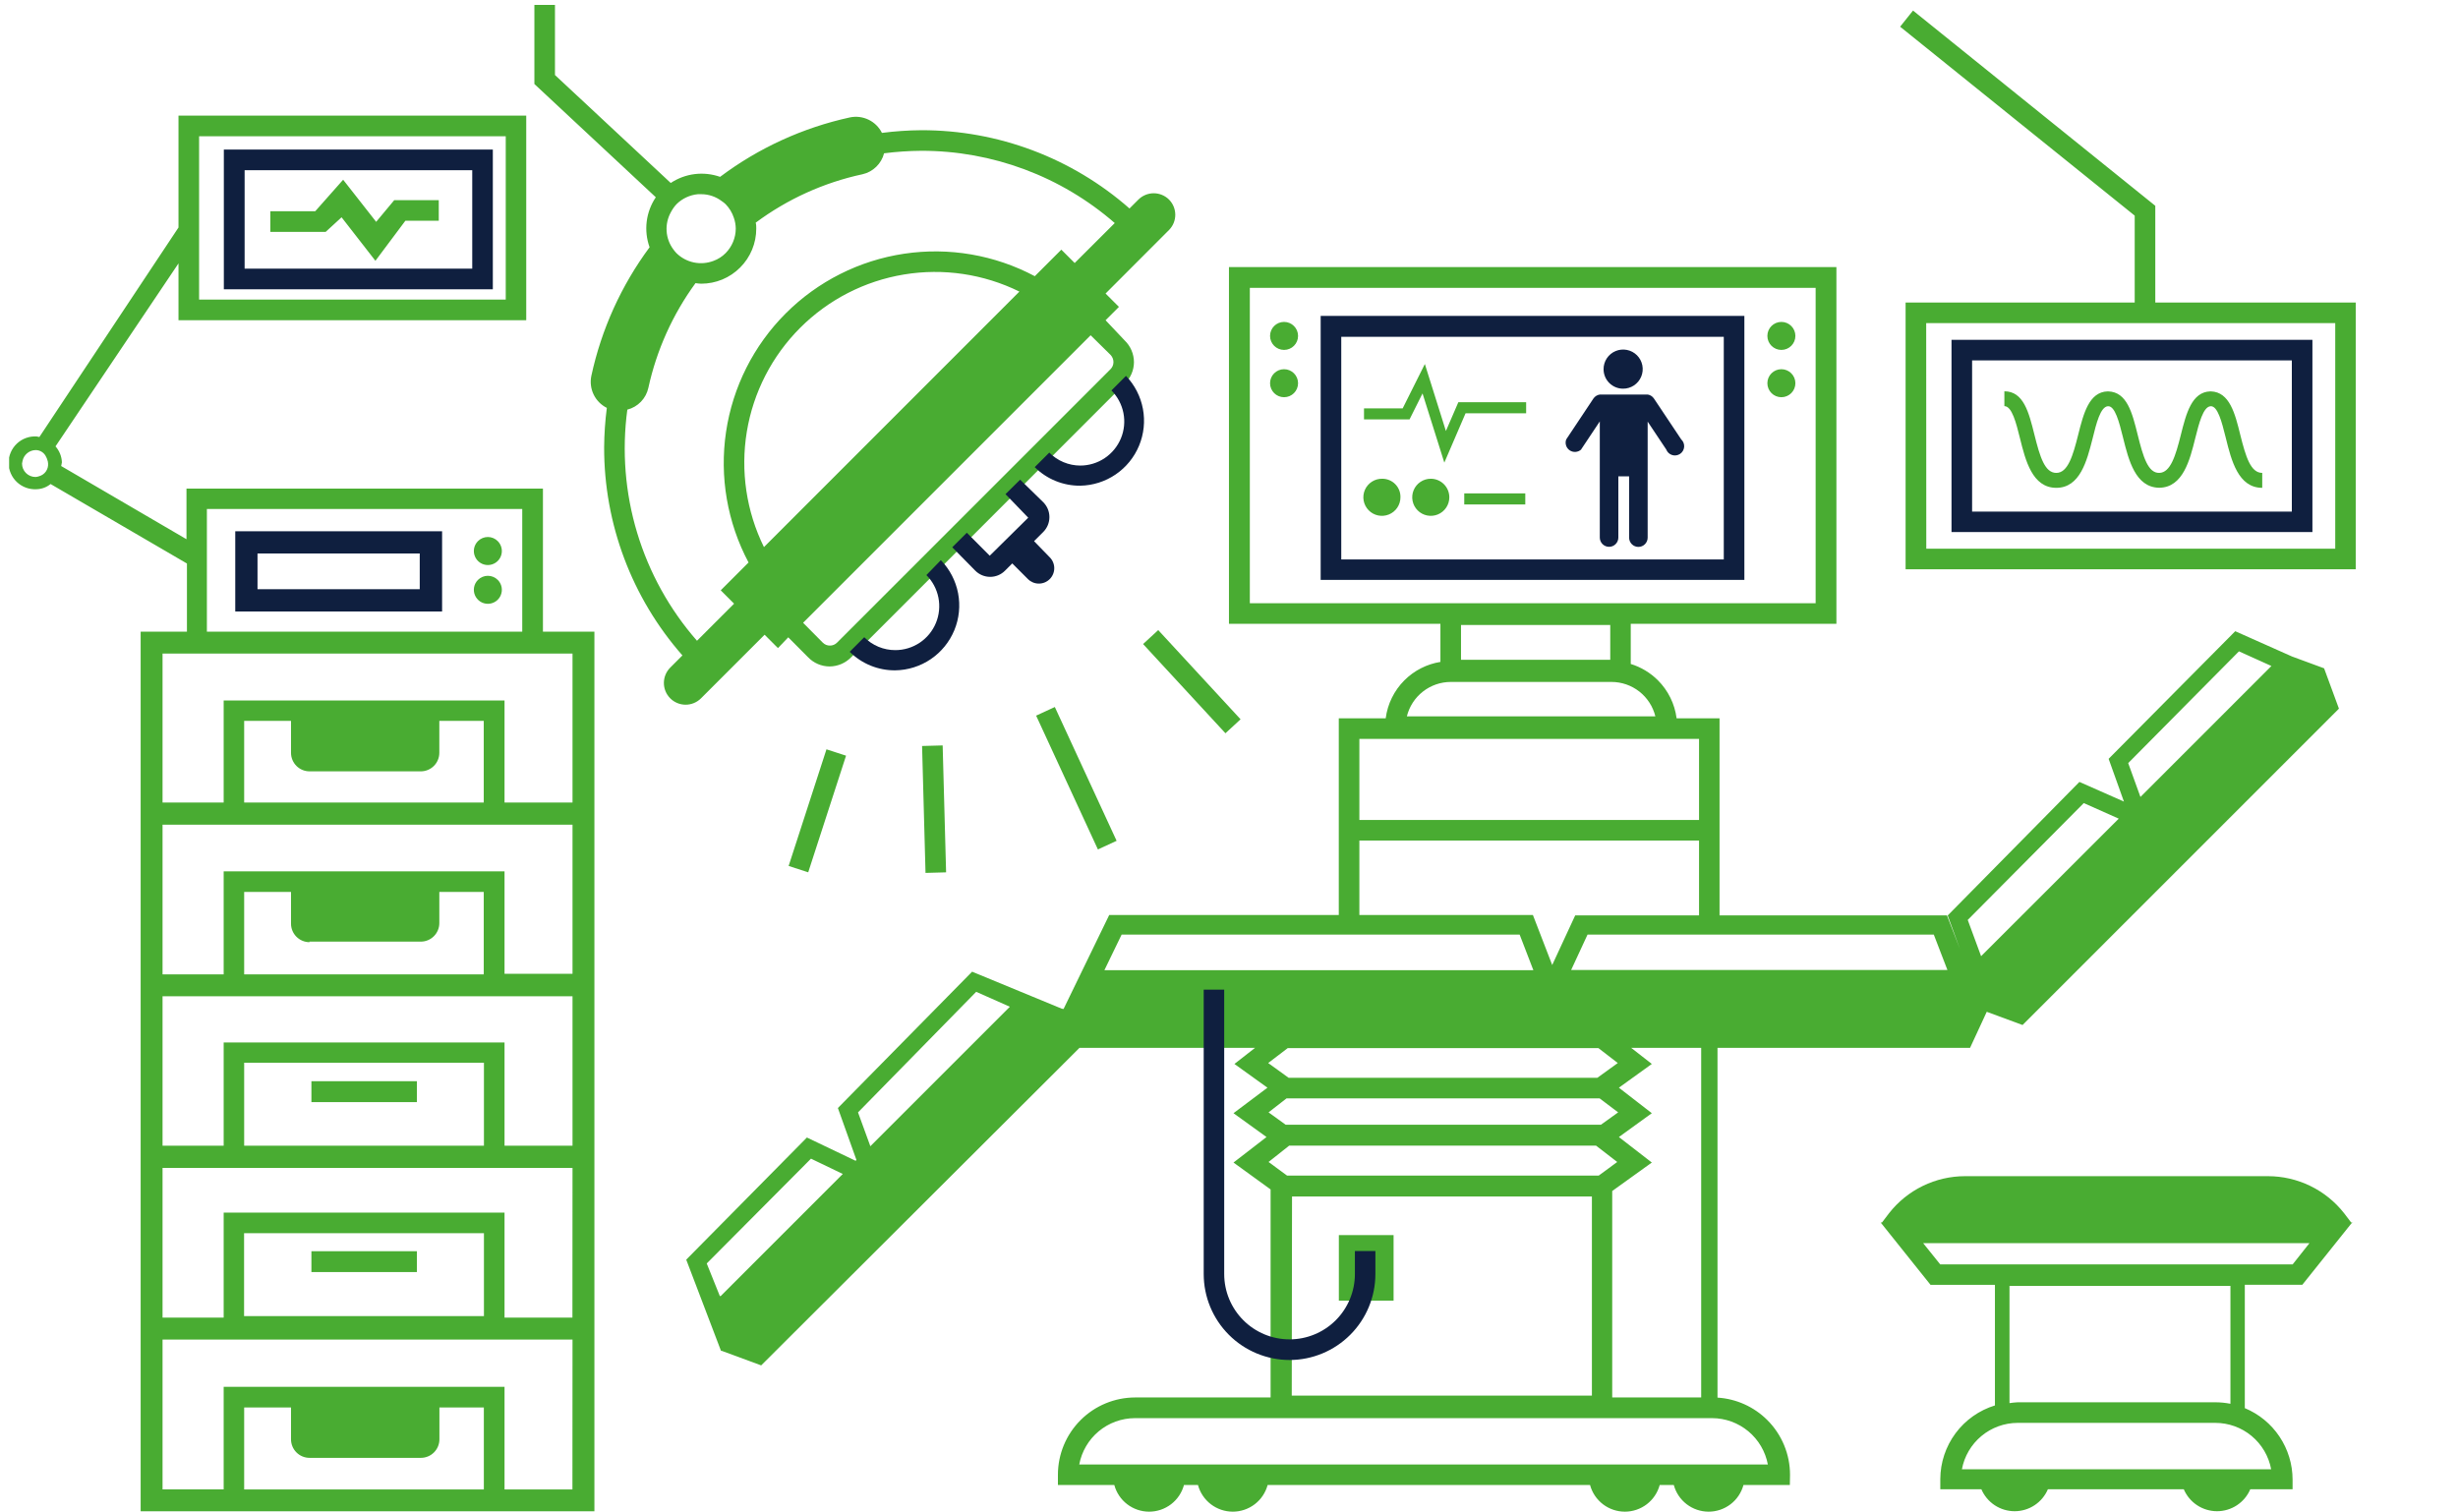
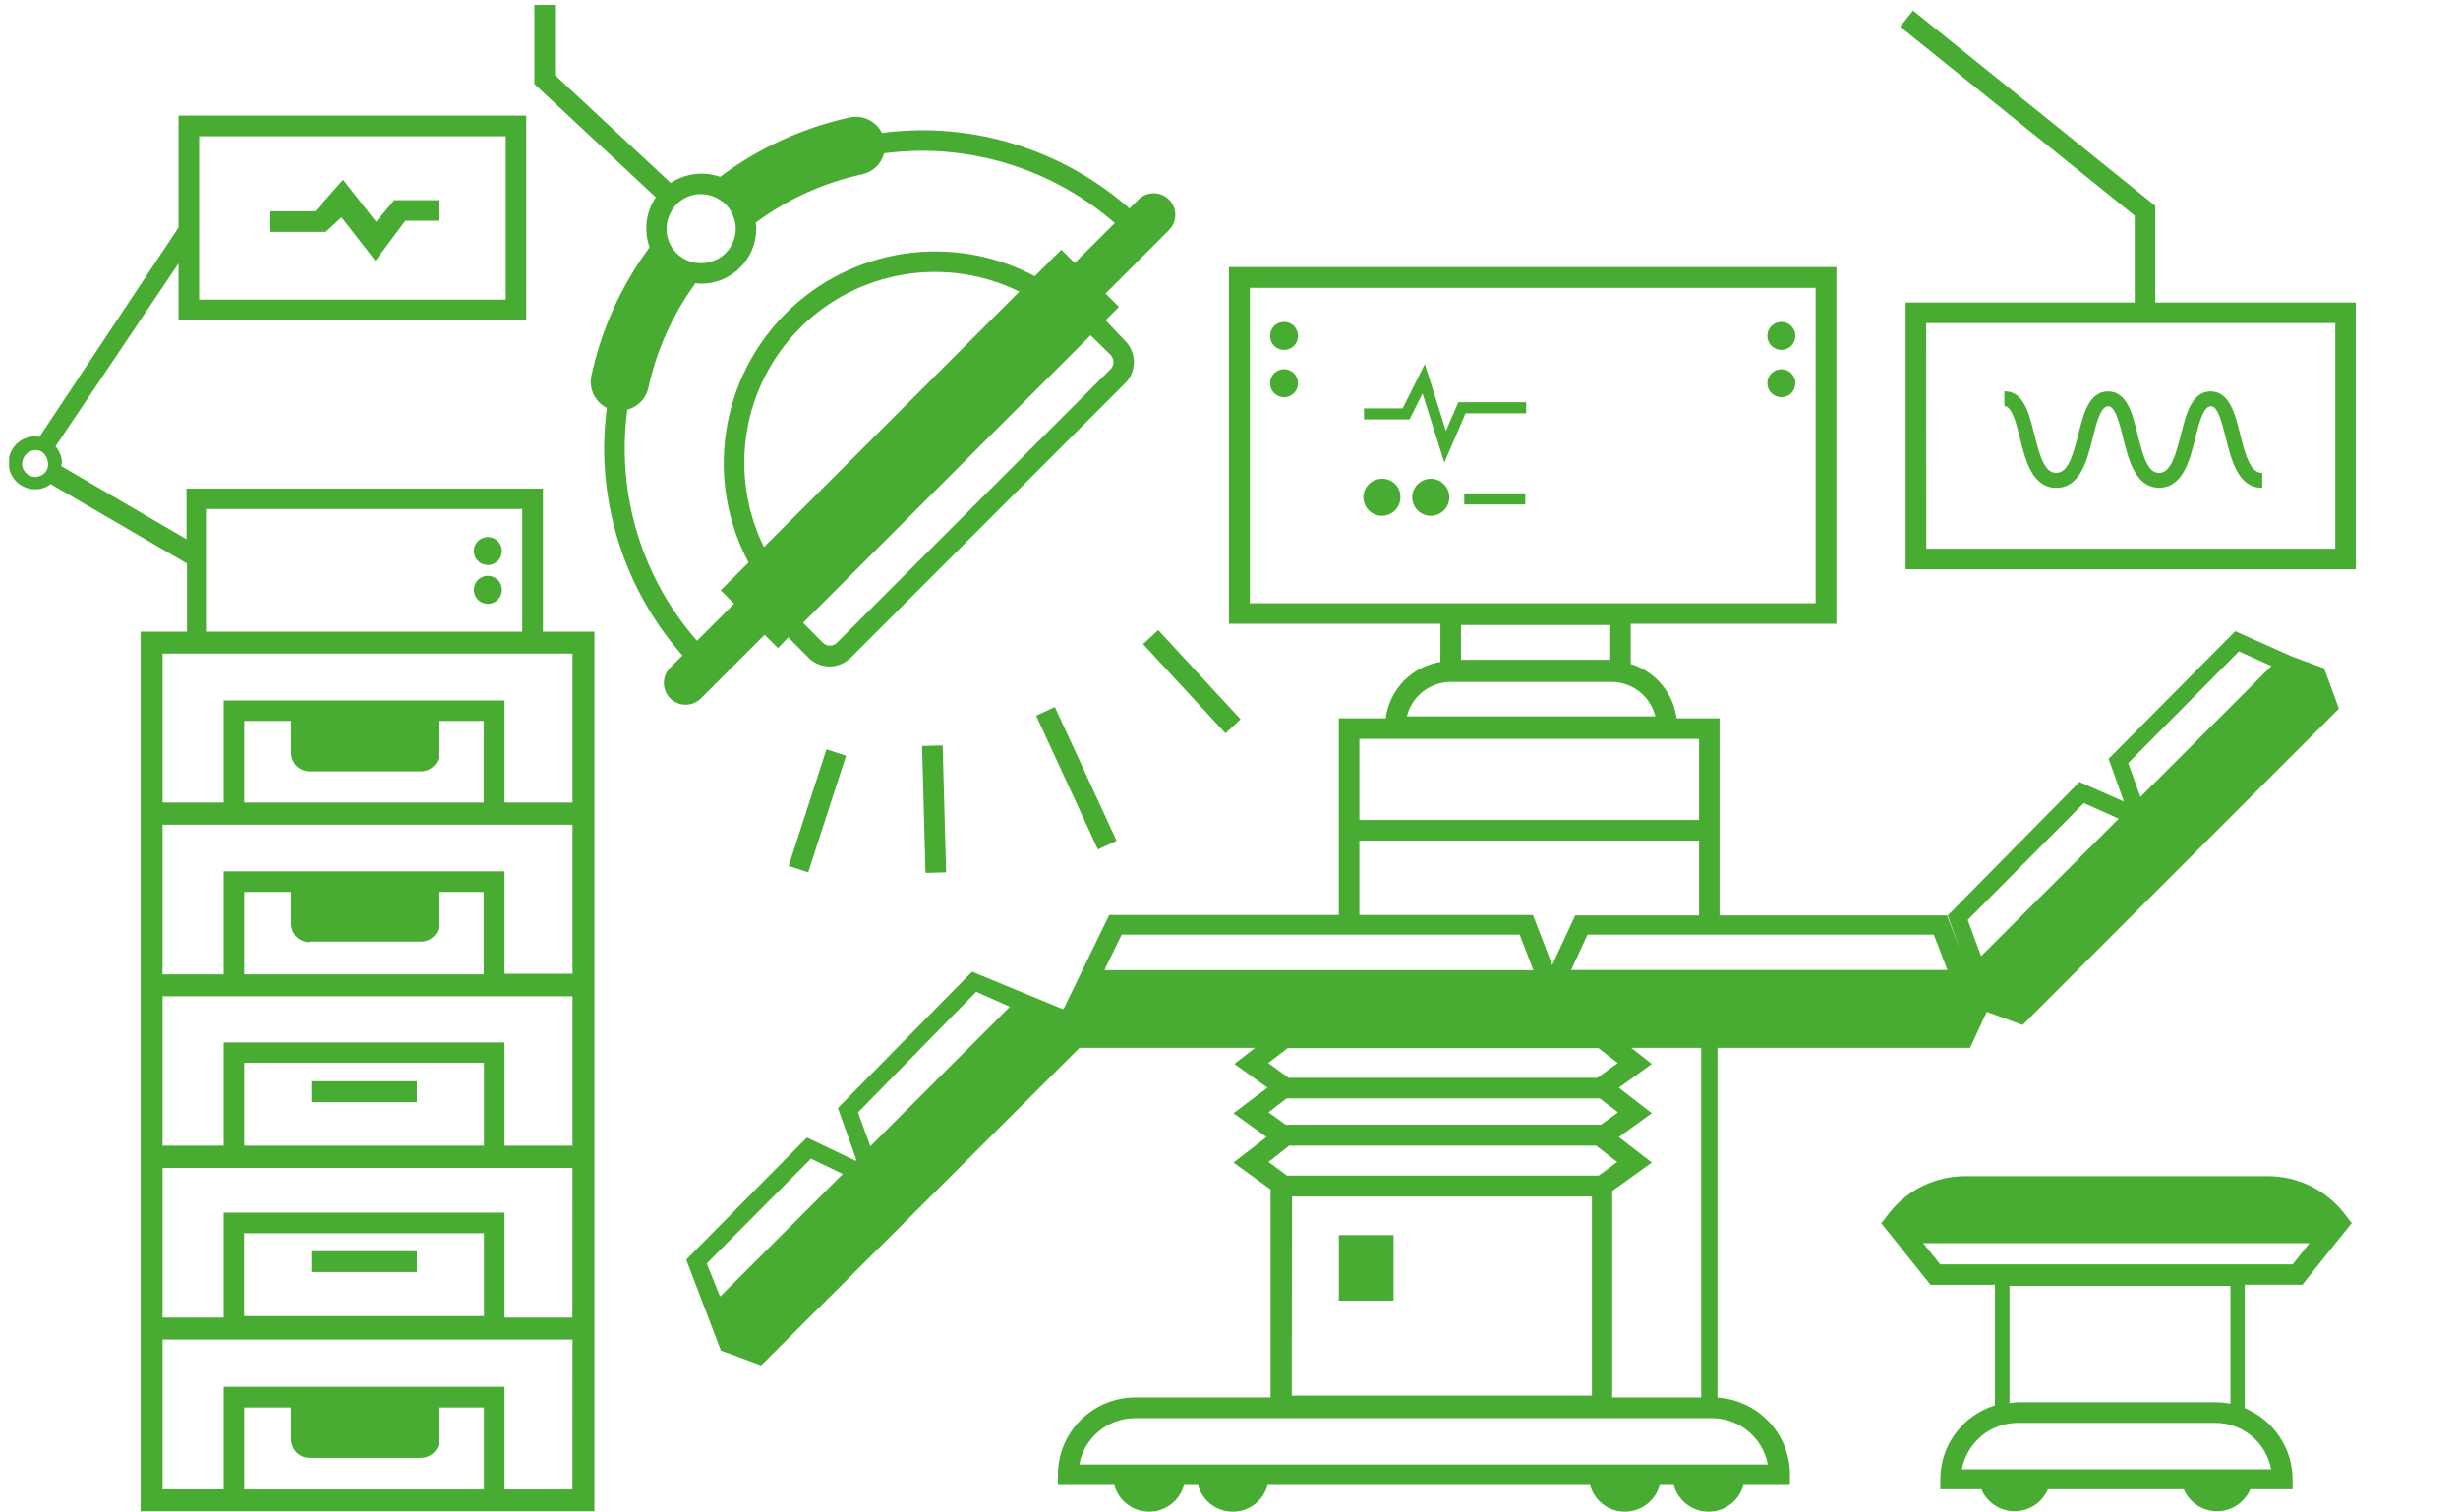
<svg xmlns="http://www.w3.org/2000/svg" width="265" height="163" viewBox="0 0 265 163" fill="none">
  <g clip-path="url(#clip0_2853_127954)">
    <path fill-rule="evenodd" clip-rule="evenodd" d="M126.043 21.529C125.826 21.31 125.567 21.137 125.282 21.018C124.997 20.9 124.692 20.838 124.383 20.838C124.075 20.838 123.769 20.9 123.484 21.018C123.199 21.137 122.941 21.31 122.723 21.529L121.773 22.479C115.571 17.026 107.592 14.024 99.333 14.039C97.912 14.05 96.493 14.147 95.083 14.329C94.773 13.709 94.267 13.209 93.643 12.907C93.019 12.605 92.312 12.518 91.633 12.659C86.56 13.766 81.785 15.952 77.633 19.069C76.756 18.759 75.819 18.658 74.895 18.772C73.972 18.887 73.088 19.214 72.313 19.729L59.833 8.089V0.529H57.613V9.059L70.703 21.269C70.176 22.052 69.84 22.948 69.723 23.884C69.607 24.821 69.713 25.771 70.033 26.659C66.977 30.783 64.836 35.512 63.753 40.529C63.612 41.208 63.699 41.915 64.001 42.539C64.303 43.163 64.803 43.669 65.423 43.979C65.241 45.389 65.144 46.808 65.133 48.229C65.118 56.488 68.12 64.468 73.573 70.669L72.263 71.979C71.823 72.418 71.575 73.014 71.574 73.636C71.573 74.257 71.819 74.854 72.258 75.294C72.697 75.735 73.293 75.982 73.915 75.983C74.536 75.984 75.133 75.738 75.573 75.299L82.433 68.439L83.873 69.879L84.983 68.719L87.113 70.859C87.415 71.174 87.776 71.425 88.176 71.597C88.577 71.769 89.008 71.858 89.443 71.859C89.879 71.856 90.309 71.765 90.709 71.594C91.109 71.422 91.471 71.172 91.773 70.859L121.253 41.369C121.569 41.069 121.82 40.707 121.991 40.306C122.163 39.906 122.252 39.475 122.253 39.039C122.25 38.604 122.16 38.173 121.988 37.773C121.817 37.373 121.567 37.011 121.253 36.709L119.193 34.529L120.633 33.089L119.193 31.649L126.043 24.789C126.47 24.354 126.708 23.769 126.708 23.159C126.708 22.55 126.47 21.965 126.043 21.529ZM72.363 22.819C72.523 22.516 72.725 22.236 72.963 21.989C73.582 21.39 74.386 21.02 75.243 20.939H75.603C76.398 20.939 77.17 21.199 77.803 21.679C77.957 21.778 78.102 21.892 78.233 22.019C78.633 22.429 78.934 22.925 79.113 23.469C79.249 23.851 79.32 24.254 79.323 24.659C79.317 25.645 78.925 26.588 78.233 27.289C77.864 27.663 77.417 27.95 76.923 28.129C76.246 28.387 75.509 28.445 74.8 28.297C74.091 28.148 73.439 27.798 72.923 27.289C72.805 27.163 72.695 27.029 72.593 26.889C72.169 26.319 71.917 25.638 71.87 24.929C71.822 24.22 71.979 23.512 72.323 22.889L72.363 22.819ZM82.363 58.989C80.463 55.135 79.817 50.782 80.516 46.542C81.216 42.302 83.226 38.388 86.264 35.349C89.302 32.309 93.216 30.298 97.456 29.597C101.695 28.896 106.048 29.54 109.903 31.439L82.363 58.989ZM119.733 38.269C119.932 38.476 120.043 38.752 120.043 39.039C120.044 39.18 120.017 39.32 119.964 39.45C119.911 39.581 119.832 39.699 119.733 39.799L90.233 69.299C90.133 69.398 90.015 69.477 89.884 69.53C89.754 69.583 89.614 69.61 89.473 69.609C89.332 69.61 89.193 69.583 89.062 69.53C88.932 69.477 88.813 69.398 88.713 69.299L86.583 67.149L117.583 36.149L119.733 38.269ZM115.863 28.359L114.423 26.919L111.563 29.779C107.247 27.484 102.309 26.635 97.474 27.357C92.639 28.08 88.165 30.336 84.708 33.793C81.252 37.25 78.998 41.726 78.277 46.561C77.556 51.396 78.406 56.334 80.703 60.649L77.703 63.649L79.143 65.089L75.143 69.089C72.186 65.712 69.987 61.74 68.691 57.442C67.396 53.144 67.035 48.618 67.633 44.169C68.194 44.026 68.703 43.729 69.104 43.312C69.505 42.895 69.782 42.375 69.903 41.809C70.794 37.737 72.525 33.895 74.983 30.529C75.186 30.56 75.389 30.58 75.593 30.589C76.374 30.59 77.146 30.437 77.867 30.139C78.588 29.84 79.242 29.402 79.793 28.849C80.346 28.298 80.784 27.644 81.082 26.923C81.381 26.202 81.534 25.43 81.533 24.649C81.533 24.429 81.533 24.219 81.473 24.009C84.892 21.466 88.817 19.686 92.983 18.789C93.542 18.663 94.054 18.385 94.465 17.986C94.876 17.587 95.17 17.084 95.313 16.529C96.64 16.36 97.976 16.269 99.313 16.259C106.984 16.244 114.399 19.012 120.183 24.049L115.863 28.359ZM230.145 23.249V32.619H205.445V61.379H253.985V32.619H232.365V22.189L206.245 1.139L204.855 2.879L230.145 23.249ZM251.765 59.159H207.675L207.665 34.839H251.765V59.159ZM123.238 69.443L124.87 67.938L133.748 77.556L132.117 79.062L123.238 69.443ZM113.723 76.232L111.707 77.162L118.367 91.589L120.383 90.659L113.723 76.232ZM99.41 80.434L101.629 80.374L102 94.058L99.781 94.119L99.41 80.434ZM192.985 159.008C192.982 156.8 192.104 154.683 190.542 153.121C189.101 151.68 187.188 150.821 185.166 150.695V112.98H212.395L214.194 109.095L218.054 110.519L252.164 76.409L250.564 72.059L247.114 70.789L240.984 68.059L227.334 81.819L228.984 86.429L224.184 84.309L209.984 98.709L211.301 102.321L209.905 98.7H185.386V77.449H180.757C180.557 75.906 179.852 74.461 178.739 73.349C177.914 72.526 176.907 71.927 175.813 71.591V67.259H197.986V28.799H132.496V67.259H155.293V71.369C153.831 71.604 152.47 72.293 151.41 73.353C150.298 74.464 149.594 75.907 149.395 77.449H144.336V98.66H119.585L114.665 108.79H114.624L114.614 108.77H114.494L104.804 104.77L90.334 119.47L92.334 125.07L92.244 125.16L86.994 122.65L73.984 135.82L77.754 145.71V145.63L82.064 147.22L116.383 112.98H135.313L133.085 114.718L136.645 117.278L132.985 120.028L136.545 122.598L132.985 125.348L136.985 128.248V150.678H122.385C120.176 150.681 118.059 151.559 116.497 153.121C114.936 154.683 114.057 156.8 114.055 159.008V160.118H120.135C120.358 160.943 120.847 161.672 121.525 162.191C122.204 162.711 123.035 162.992 123.89 162.992C124.744 162.992 125.575 162.711 126.254 162.191C126.933 161.672 127.421 160.943 127.645 160.118H129.155C129.378 160.943 129.867 161.672 130.545 162.191C131.224 162.711 132.055 162.992 132.91 162.992C133.764 162.992 134.595 162.711 135.274 162.191C135.953 161.672 136.441 160.943 136.665 160.118H171.425C171.648 160.943 172.137 161.672 172.815 162.191C173.494 162.711 174.325 162.992 175.18 162.992C176.034 162.992 176.865 162.711 177.544 162.191C178.223 161.672 178.711 160.943 178.935 160.118H180.455C180.678 160.943 181.167 161.672 181.845 162.191C182.524 162.711 183.355 162.992 184.21 162.992C185.064 162.992 185.895 162.711 186.574 162.191C187.253 161.672 187.741 160.943 187.965 160.118H192.965L192.985 159.008ZM175.856 112.98L178.085 114.718L174.535 117.278L178.085 120.028L174.535 122.598L178.085 125.348L173.815 128.418V150.678H183.406V112.98H175.856ZM146.556 98.66H165.265L167.345 104.05L169.825 98.7H183.176V90.63H146.556V98.66ZM139.295 129.008H171.625V150.478H139.265L139.295 129.008ZM138.835 113.008H172.325L174.415 114.618L172.215 116.208H138.925L136.725 114.618L138.835 113.008ZM138.705 118.428H172.455L174.455 119.938L172.605 121.268H138.605L136.765 119.938L138.705 118.428ZM138.985 123.528H172.075L174.355 125.288L172.355 126.758H138.765L136.765 125.288L138.985 123.528ZM116.355 157.908C116.616 156.506 117.358 155.24 118.453 154.327C119.549 153.414 120.929 152.912 122.355 152.908H184.595C186.02 152.914 187.399 153.417 188.494 154.329C189.589 155.242 190.332 156.507 190.595 157.908H116.355ZM150.244 133.17H144.344V140.24H150.244V133.17ZM89.102 80.794L85.023 93.369L87.135 94.054L91.214 81.479L89.102 80.794ZM146.556 88.41H183.176V79.669H146.556V88.41ZM178.466 77.239H151.676C151.937 76.182 152.545 75.242 153.402 74.57C154.259 73.897 155.317 73.531 156.406 73.529H173.736C174.826 73.529 175.884 73.895 176.742 74.567C177.599 75.24 178.206 76.181 178.466 77.239ZM15.164 162.949V68.109H20.154V60.759L5.455 52.189C5.027 52.537 4.496 52.734 3.945 52.749C3.557 52.772 3.168 52.715 2.803 52.583C2.438 52.45 2.104 52.244 1.821 51.978C1.538 51.711 1.313 51.39 1.159 51.033C1.005 50.677 0.926 50.292 0.926 49.904C0.926 49.515 1.005 49.131 1.159 48.774C1.313 48.418 1.538 48.096 1.821 47.83C2.104 47.563 2.438 47.357 2.803 47.225C3.168 47.092 3.557 47.036 3.945 47.059C4.046 47.073 4.146 47.093 4.245 47.119L19.244 24.529V12.469H56.734V34.529H19.244V28.399L5.985 48.129C6.405 48.606 6.649 49.213 6.675 49.849C6.658 49.984 6.631 50.117 6.595 50.249L20.105 58.139V52.679H58.535V68.109H64.084V162.949H15.164ZM56.304 68.109V54.879H22.305V68.109H56.304ZM26.324 160.599H52.164V151.759H47.374V155.189C47.374 155.72 47.163 156.229 46.788 156.604C46.413 156.979 45.904 157.189 45.374 157.189H33.374C32.844 157.189 32.335 156.979 31.96 156.604C31.585 156.229 31.374 155.72 31.374 155.189V151.759H26.324V160.599ZM54.394 160.599H61.714L61.724 144.439H17.524V160.589H24.114V149.529H54.394V160.599ZM26.314 132.969V141.909H52.174V132.969H26.314ZM54.394 142.069H61.714L61.724 125.929H17.524V142.069H24.114V130.749H54.394V142.069ZM26.324 114.589V123.529H52.174V114.589H26.324ZM54.394 123.529H61.724V107.419H17.524V123.529H24.114V112.399H54.394V123.529ZM45.364 101.529H33.364V101.589C32.837 101.587 32.333 101.376 31.96 101.004C31.587 100.631 31.377 100.126 31.374 99.599V96.169H26.324V105.059H52.154V96.169H47.364V99.529C47.364 100.06 47.153 100.569 46.778 100.944C46.403 101.319 45.895 101.529 45.364 101.529ZM54.394 104.999H61.724V88.919H17.524V105.059H24.114V93.949H54.394V104.999ZM45.364 83.169H33.364C32.837 83.167 32.333 82.956 31.96 82.584C31.587 82.211 31.377 81.706 31.374 81.179V77.729H26.324V86.529H52.154V77.729H47.364V81.169C47.364 81.7 47.153 82.209 46.778 82.584C46.403 82.959 45.895 83.169 45.364 83.169ZM54.394 86.529H61.724V70.469H17.524V86.529H24.114V75.529H54.394V86.529ZM44.944 134.91H33.574V137.16H44.944V134.91ZM33.574 116.58H44.944V118.83H33.574V116.58ZM138.436 37.729C139.27 37.729 139.946 37.053 139.946 36.219C139.946 35.385 139.27 34.709 138.436 34.709C137.602 34.709 136.926 35.385 136.926 36.219C136.926 37.053 137.602 37.729 138.436 37.729ZM139.946 41.319C139.946 42.153 139.27 42.829 138.436 42.829C137.602 42.829 136.926 42.153 136.926 41.319C136.926 40.485 137.602 39.809 138.436 39.809C139.27 39.809 139.946 40.485 139.946 41.319ZM192.053 37.729C192.887 37.729 193.563 37.053 193.563 36.219C193.563 35.385 192.887 34.709 192.053 34.709C191.219 34.709 190.543 35.385 190.543 36.219C190.543 37.053 191.219 37.729 192.053 37.729ZM193.563 41.319C193.563 42.153 192.887 42.829 192.053 42.829C191.219 42.829 190.543 42.153 190.543 41.319C190.543 40.485 191.219 39.809 192.053 39.809C192.887 39.809 193.563 40.485 193.563 41.319ZM134.746 65.039H195.746V31.039H134.746V65.039ZM173.603 71.14H157.513V67.39H173.603V71.14ZM155.715 49.88L153.365 42.42L151.965 45.22H147.055V44.03H151.225L153.615 39.25L155.885 46.47L157.225 43.37H164.535V44.56H158.005L155.715 49.88ZM150.644 54.736C150.866 54.406 150.984 54.017 150.984 53.62C150.991 53.359 150.946 53.101 150.851 52.858C150.756 52.616 150.613 52.395 150.431 52.209C150.249 52.022 150.032 51.874 149.792 51.773C149.552 51.672 149.295 51.62 149.034 51.62C148.637 51.61 148.245 51.719 147.91 51.932C147.575 52.146 147.31 52.455 147.151 52.819C146.992 53.184 146.945 53.587 147.017 53.978C147.088 54.37 147.275 54.731 147.552 55.015C147.83 55.3 148.186 55.496 148.575 55.577C148.965 55.658 149.369 55.622 149.738 55.472C150.106 55.322 150.421 55.066 150.644 54.736ZM156.254 53.619C156.254 54.015 156.137 54.401 155.917 54.73C155.697 55.059 155.385 55.316 155.019 55.467C154.654 55.618 154.252 55.658 153.864 55.581C153.476 55.504 153.119 55.313 152.84 55.033C152.56 54.754 152.37 54.397 152.292 54.009C152.215 53.621 152.255 53.219 152.406 52.854C152.558 52.488 152.814 52.176 153.143 51.956C153.472 51.736 153.858 51.619 154.254 51.619C154.784 51.619 155.293 51.83 155.668 52.205C156.043 52.58 156.254 53.089 156.254 53.619ZM157.863 53.199H164.443V54.389H157.863V53.199ZM253.546 131.898L253.616 131.818H253.486L252.726 130.818C251.749 129.572 250.501 128.564 249.077 127.871C247.653 127.178 246.089 126.818 244.506 126.818H211.866C210.283 126.817 208.721 127.177 207.299 127.87C205.876 128.563 204.63 129.571 203.656 130.818L202.896 131.818H202.766L202.826 131.898L208.136 138.538H215.076V151.538C213.377 152.06 211.89 153.111 210.83 154.538C209.771 155.964 209.195 157.692 209.186 159.468V160.578H213.616C213.916 161.28 214.416 161.878 215.053 162.299C215.691 162.719 216.437 162.943 217.201 162.943C217.964 162.943 218.711 162.719 219.348 162.299C219.985 161.878 220.485 161.28 220.786 160.578H235.436C235.736 161.28 236.236 161.878 236.873 162.299C237.511 162.719 238.257 162.943 239.021 162.943C239.784 162.943 240.531 162.719 241.168 162.299C241.805 161.878 242.305 161.28 242.606 160.578H247.166V159.528C247.163 157.88 246.673 156.269 245.756 154.899C244.84 153.528 243.538 152.46 242.016 151.828V138.528H248.216L253.526 131.888L253.546 131.898ZM244.856 158.418H211.516C211.778 157.017 212.521 155.752 213.616 154.839C214.711 153.927 216.09 153.424 217.516 153.418H238.836C240.265 153.418 241.65 153.917 242.749 154.83C243.849 155.744 244.594 157.013 244.856 158.418ZM238.846 151.198H217.526C217.231 151.214 216.937 151.244 216.646 151.288V138.648H240.466V151.358C239.932 151.254 239.389 151.2 238.846 151.198ZM247.176 136.328H209.176L207.336 134.038H248.986L247.176 136.328ZM208.485 100.77H171.155L169.385 104.59H209.955L208.485 100.77ZM163.835 100.77H120.925L119.065 104.61H165.315L163.835 100.77ZM241.384 70.229L244.884 71.809L230.764 85.929L229.444 82.279L241.384 70.229ZM224.654 86.589L228.424 88.269L213.584 103.099L212.144 99.189L224.654 86.589ZM92.504 119.94L93.834 123.59L93.874 123.55L108.874 108.55L105.244 106.94L92.504 119.94ZM90.864 126.58L87.434 124.93L76.194 136.23L77.604 139.74H77.704L90.864 126.58ZM40.554 23.919L36.995 19.379L33.984 22.779H29.145V24.999H35.114L36.825 23.429L40.474 28.119L43.705 23.799H47.304V21.579H42.505L40.554 23.919ZM54.525 14.689H21.465V32.299H54.525V14.689ZM3.825 51.429C3.958 51.423 4.09 51.396 4.215 51.349C4.51 51.268 4.768 51.088 4.945 50.838C5.122 50.588 5.207 50.284 5.185 49.979C5.18 49.834 5.149 49.692 5.095 49.559C5.07 49.464 5.033 49.373 4.985 49.289C4.89 49.06 4.729 48.865 4.522 48.73C4.315 48.594 4.072 48.524 3.825 48.529C3.491 48.539 3.17 48.662 2.916 48.878C2.661 49.094 2.488 49.391 2.425 49.719C2.403 49.804 2.386 49.891 2.375 49.979C2.375 50.363 2.527 50.732 2.799 51.004C3.071 51.276 3.44 51.429 3.825 51.429ZM51.526 58.349C51.315 58.561 51.172 58.83 51.114 59.122C51.057 59.415 51.087 59.718 51.202 59.994C51.316 60.27 51.51 60.505 51.758 60.671C52.006 60.836 52.298 60.925 52.596 60.925C52.894 60.925 53.186 60.836 53.434 60.671C53.682 60.505 53.876 60.27 53.99 59.994C54.105 59.718 54.135 59.415 54.077 59.122C54.02 58.83 53.877 58.561 53.666 58.349C53.526 58.207 53.36 58.094 53.176 58.017C52.992 57.94 52.795 57.9 52.596 57.9C52.397 57.9 52.2 57.94 52.016 58.017C51.832 58.094 51.666 58.207 51.526 58.349ZM51.114 63.302C51.172 63.009 51.315 62.74 51.526 62.529C51.666 62.388 51.833 62.276 52.017 62.2C52.2 62.123 52.397 62.084 52.596 62.084C52.795 62.084 52.992 62.123 53.175 62.2C53.359 62.276 53.526 62.388 53.666 62.529C53.877 62.74 54.02 63.009 54.077 63.302C54.135 63.594 54.105 63.898 53.99 64.173C53.876 64.449 53.682 64.684 53.434 64.85C53.186 65.016 52.894 65.104 52.596 65.104C52.298 65.104 52.006 65.016 51.758 64.85C51.51 64.684 51.316 64.449 51.202 64.173C51.087 63.898 51.057 63.594 51.114 63.302ZM238.354 42.2C240.374 42.26 240.964 44.59 241.524 46.87C242.124 49.279 242.654 50.989 243.894 50.989V52.599C241.304 52.599 240.564 49.63 239.974 47.249L239.929 47.071C239.54 45.519 239.094 43.742 238.324 43.8C237.527 43.859 237.077 45.647 236.678 47.232L236.674 47.249C236.094 49.59 235.354 52.539 232.824 52.59H232.764C230.226 52.539 229.495 49.615 228.905 47.256L228.904 47.249C228.889 47.19 228.874 47.13 228.859 47.071C228.47 45.519 228.024 43.742 227.254 43.8C226.454 43.859 226.004 45.66 225.614 47.249L225.589 47.345C224.994 49.68 224.249 52.599 221.694 52.599C219.104 52.599 218.364 49.63 217.774 47.249C217.374 45.639 216.914 43.789 216.094 43.789V42.19C218.164 42.19 218.734 44.459 219.334 46.87C219.934 49.279 220.454 50.989 221.694 50.989C222.934 50.989 223.484 49.15 224.054 46.87C224.624 44.59 225.224 42.26 227.224 42.2H227.284C229.304 42.26 229.874 44.48 230.464 46.87C231.054 49.26 231.584 51.02 232.794 50.989C234.004 50.959 234.554 49.15 235.124 46.87C235.694 44.59 236.294 42.26 238.294 42.2H238.354Z" fill="#49AC32" />
-     <path fill-rule="evenodd" clip-rule="evenodd" d="M53.133 31.189H24.133V16.129H53.133V31.189ZM26.373 28.969H50.913V18.349H26.373V28.969ZM142.383 62.529V34.059H188.063V62.529H142.383ZM144.603 60.319H185.843V36.319H144.603V60.319ZM249.305 57.369H210.395V36.639H249.305V57.369ZM212.615 55.159H247.085V38.859H212.615V55.159ZM119.825 42.099L121.395 40.529C122.335 41.512 122.969 42.747 123.219 44.083C123.47 45.42 123.325 46.801 122.803 48.057C122.281 49.313 121.405 50.389 120.281 51.155C119.157 51.921 117.834 52.343 116.475 52.369C115.563 52.379 114.659 52.206 113.814 51.863C112.969 51.52 112.201 51.012 111.555 50.369L113.125 48.799C113.563 49.242 114.085 49.594 114.66 49.834C115.235 50.075 115.852 50.199 116.475 50.199C117.412 50.196 118.327 49.915 119.105 49.393C119.882 48.871 120.489 48.13 120.847 47.265C121.205 46.399 121.299 45.447 121.117 44.527C120.935 43.608 120.485 42.764 119.825 42.099ZM101.171 64.435C100.989 63.516 100.538 62.671 99.876 62.008L101.435 60.398C102.389 61.378 103.034 62.616 103.292 63.959C103.55 65.301 103.409 66.69 102.887 67.953C102.365 69.216 101.484 70.299 100.354 71.068C99.223 71.837 97.892 72.257 96.525 72.278C95.614 72.287 94.71 72.114 93.865 71.771C93.021 71.427 92.253 70.92 91.606 70.278L93.175 68.708C93.614 69.15 94.136 69.5 94.711 69.739C95.286 69.977 95.903 70.1 96.525 70.098C97.463 70.098 98.378 69.819 99.157 69.299C99.936 68.778 100.543 68.038 100.901 67.172C101.26 66.306 101.354 65.354 101.171 64.435ZM111.484 58.349L112.484 57.349C112.904 56.924 113.139 56.351 113.139 55.754C113.139 55.157 112.904 54.584 112.484 54.159L109.984 51.719L108.404 53.279L110.854 55.819L106.704 59.919L104.234 57.439L102.664 59.009L105.144 61.529C105.353 61.74 105.603 61.908 105.877 62.023C106.152 62.138 106.446 62.198 106.744 62.199C107.041 62.2 107.335 62.142 107.61 62.029C107.885 61.916 108.134 61.749 108.344 61.539L109.134 60.749L110.824 62.439C110.978 62.593 111.162 62.715 111.363 62.799C111.565 62.883 111.781 62.925 111.999 62.925C112.217 62.925 112.433 62.883 112.635 62.799C112.837 62.715 113.02 62.593 113.174 62.439C113.328 62.284 113.451 62.101 113.534 61.9C113.618 61.698 113.661 61.482 113.661 61.264C113.661 61.045 113.618 60.83 113.534 60.628C113.451 60.426 113.328 60.243 113.174 60.089L111.484 58.349ZM132.485 143.92C134.221 145.659 136.577 146.636 139.033 146.639C141.489 146.634 143.841 145.655 145.575 143.917C147.31 142.179 148.283 139.824 148.283 137.369V134.889H146.073V137.369C146.073 139.237 145.331 141.029 144.01 142.351C142.689 143.672 140.897 144.414 139.028 144.414C137.16 144.414 135.368 143.672 134.047 142.351C132.726 141.029 131.983 139.237 131.983 137.369V106.709H129.773V137.369C129.773 139.826 130.749 142.182 132.485 143.92ZM174.983 41.909C175.401 41.911 175.81 41.789 176.159 41.558C176.507 41.327 176.779 40.998 176.94 40.611C177.101 40.226 177.144 39.8 177.063 39.39C176.982 38.98 176.781 38.603 176.485 38.307C176.189 38.012 175.812 37.811 175.402 37.73C174.992 37.648 174.567 37.691 174.181 37.852C173.795 38.013 173.465 38.285 173.234 38.633C173.003 38.982 172.881 39.391 172.883 39.809C172.883 40.366 173.104 40.901 173.498 41.294C173.892 41.688 174.426 41.909 174.983 41.909ZM172.476 45.439L170.476 48.439V48.459C170.311 48.613 170.1 48.707 169.875 48.725C169.65 48.744 169.426 48.686 169.238 48.561C169.051 48.436 168.911 48.251 168.841 48.036C168.772 47.822 168.777 47.59 168.856 47.379L171.796 42.959C171.876 42.845 171.978 42.749 172.097 42.676C172.216 42.604 172.348 42.557 172.486 42.539H177.646C177.779 42.561 177.906 42.61 178.019 42.682C178.132 42.754 178.23 42.848 178.306 42.959L181.256 47.379C181.366 47.482 181.452 47.609 181.506 47.749C181.56 47.89 181.582 48.041 181.57 48.191C181.557 48.342 181.511 48.487 181.435 48.617C181.358 48.747 181.253 48.858 181.128 48.941C181.002 49.025 180.859 49.079 180.71 49.1C180.561 49.121 180.409 49.107 180.265 49.061C180.122 49.014 179.991 48.936 179.882 48.832C179.773 48.728 179.689 48.6 179.636 48.459L177.636 45.459V57.969C177.636 58.234 177.531 58.489 177.343 58.676C177.156 58.864 176.901 58.969 176.636 58.969C176.371 58.969 176.117 58.864 175.929 58.676C175.741 58.489 175.636 58.234 175.636 57.969V51.359H174.476V57.959C174.476 58.224 174.371 58.479 174.183 58.666C173.996 58.854 173.741 58.959 173.476 58.959C173.211 58.959 172.957 58.854 172.769 58.666C172.581 58.479 172.476 58.224 172.476 57.959V46.959V45.439ZM45.253 63.529V59.679H27.763V63.529H45.253ZM25.363 57.279H47.663V65.929H25.363V57.279Z" fill="#0F1F3F" />
  </g>
  <defs>
    <clipPath id="clip0_2853_127954">
      <rect width="252.99" height="162.47" fill="white" transform="translate(0.984 0.529)" />
    </clipPath>
  </defs>
</svg>